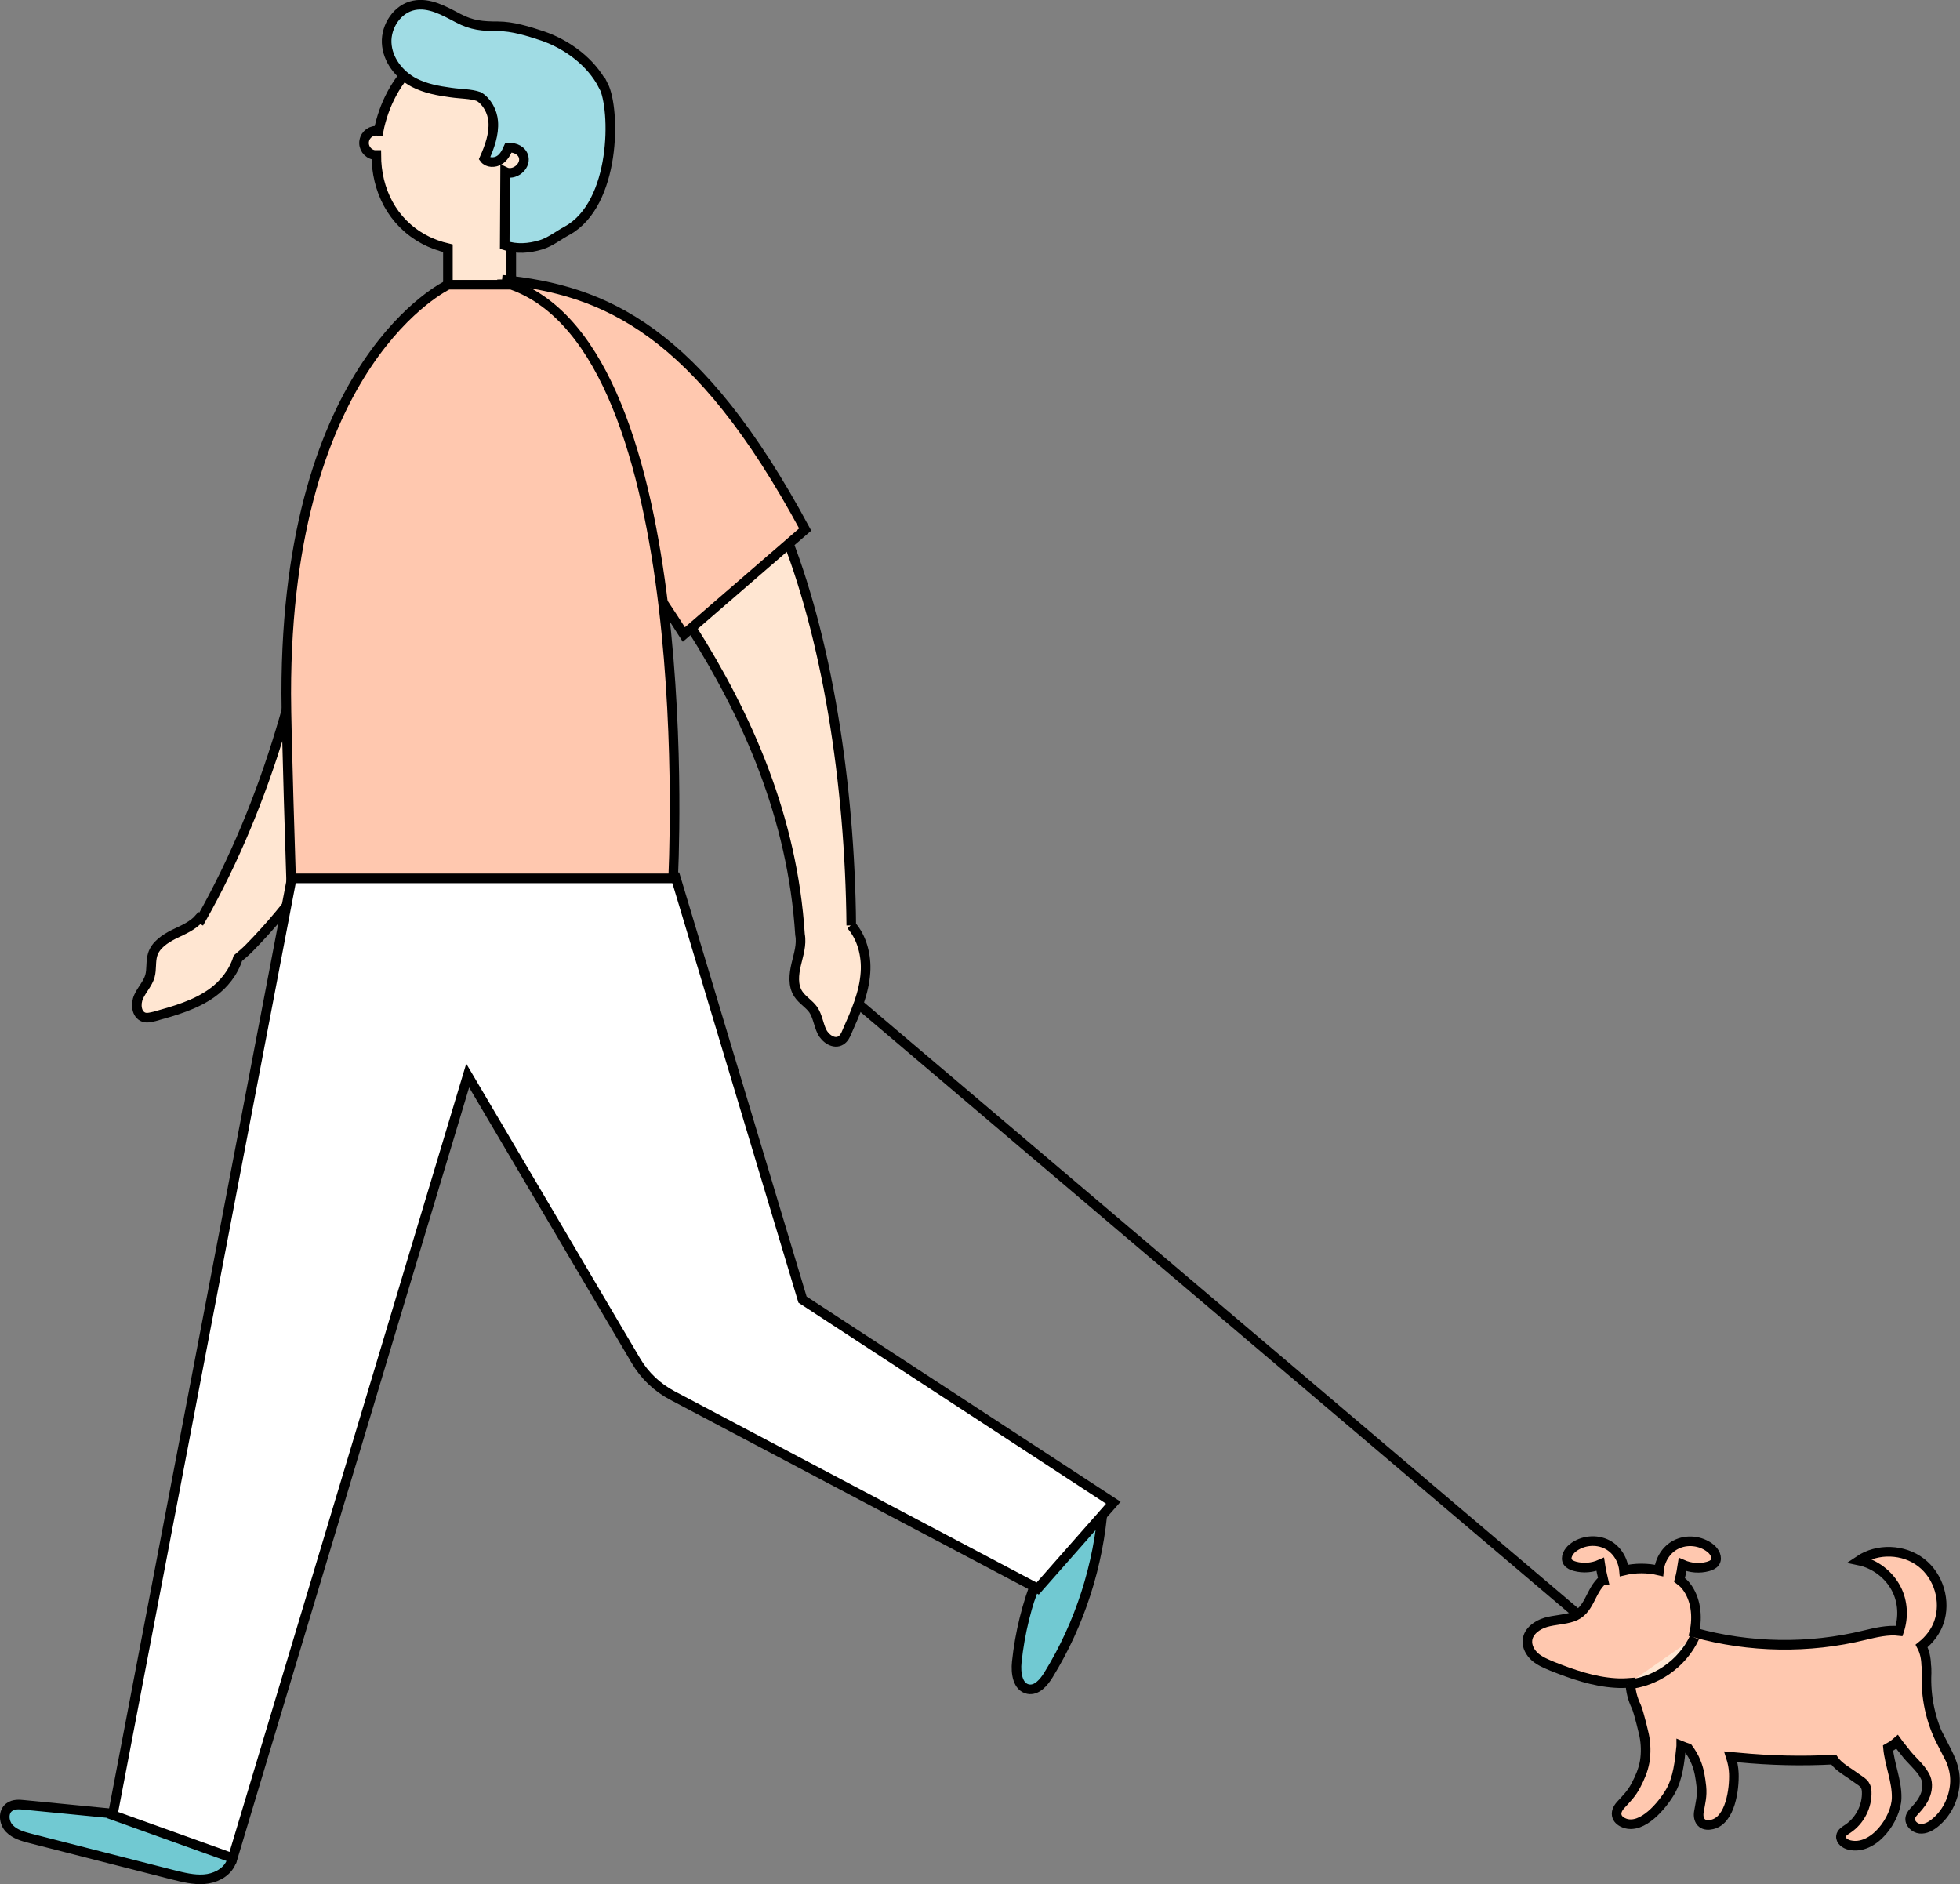
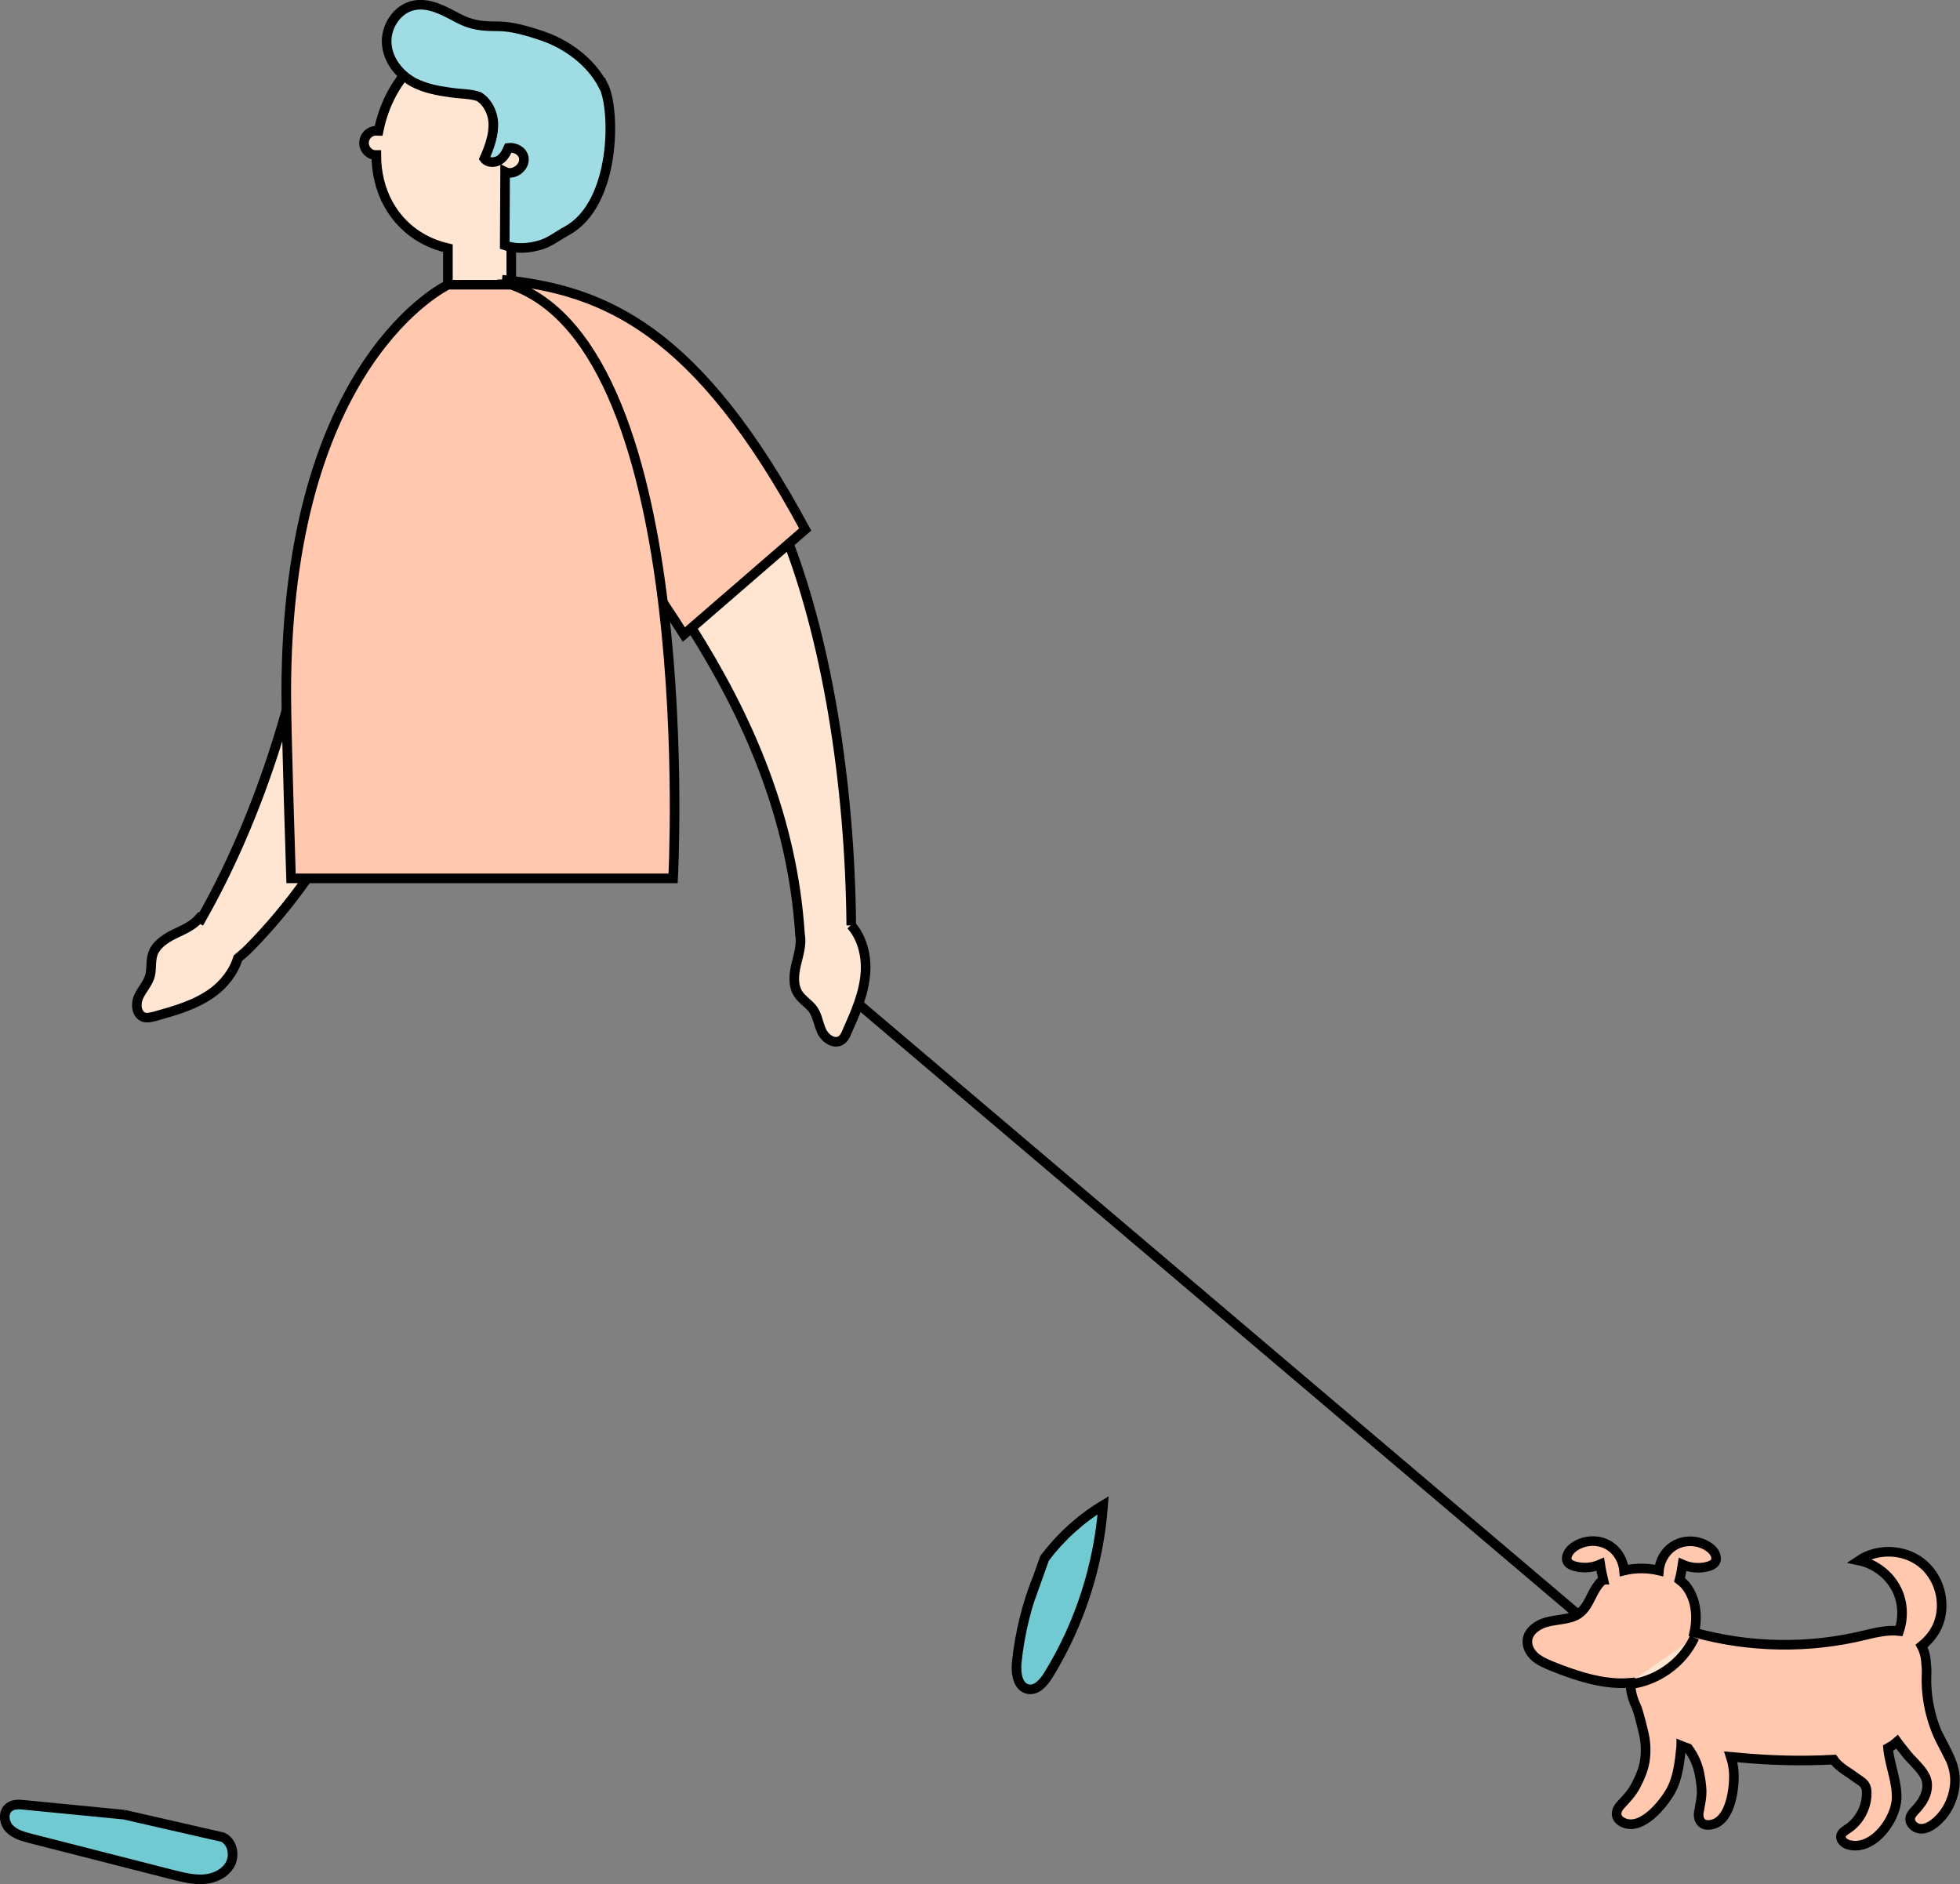
<svg xmlns="http://www.w3.org/2000/svg" id="_レイヤー_2" data-name="レイヤー 2" viewBox="0 0 102.09 98.13">
  <rect x="0" y="0" width="102.09" height="98.13" fill="#808080" stroke="none" />
  <defs>
    <style>
      .cls-1 {
        fill: #ffc8af;
      }

      .cls-1, .cls-2, .cls-3, .cls-4, .cls-5 {
        stroke: #000;
        stroke-miterlimit: 10;
        stroke-width: .5px;
      }

      .cls-2 {
        fill: #a0dce4;
      }

      .cls-3 {
        fill: #71c9d2;
      }

      .cls-4 {
        fill: #fff;
      }

      .cls-5 {
        fill: #ffe6d2;
      }
    </style>
  </defs>
  <g id="_レイヤー_1-2" data-name="レイヤー 1">
    <g>
      <path class="cls-5" d="M21.11,32.64c-.81-1.19-1.66-2.35-2.7-3.4-.55-.56-1.09-1.11-1.61-1.66-.88,7-2.84,14.14-6.32,20.29l-.09-.05c-.34.4-.85.61-1.33.84-.47.24-.96.56-1.11,1.06-.11.36-.04.76-.14,1.12-.11.39-.42.7-.59,1.08-.17.37-.12.92.27,1.06.18.06.37,0,.56-.04,1.04-.29,2.11-.59,2.99-1.22.62-.44,1.13-1.09,1.35-1.81.2-.17.4-.34.58-.52,4.43-4.5,7.34-10.48,8.15-16.74Z" />
      <g>
        <line class="cls-5" x1="43.24" y1="51.04" x2="84.94" y2="86.42" />
        <path class="cls-5" d="M44.34,48.2c-.07-7.43-1.28-15.08-3.55-20.64l-4.79,5.11c2.94,4.64,5.28,9.9,5.67,16.01.1.52-.08,1.04-.2,1.56-.12.51-.18,1.09.11,1.53.21.32.56.51.78.82.23.34.27.77.45,1.14.18.37.64.68.99.46.16-.1.25-.28.32-.46.44-.99.89-2,.96-3.08.06-.88-.18-1.82-.75-2.46Z" />
        <path class="cls-3" d="M54.06,82.13c-.57,1.42-.94,2.92-1.1,4.44-.06.56.04,1.3.59,1.41.45.09.82-.35,1.06-.74,1.64-2.66,2.62-5.73,2.85-8.84-1.18.71-2.22,1.66-3.05,2.76l-.35.98Z" />
        <path class="cls-3" d="M6.49,94.52c-1.74-.17-3.48-.34-5.22-.51-.27-.03-.57-.05-.79.12-.34.25-.28.81.01,1.11.29.3.72.42,1.12.52,2.47.63,4.94,1.26,7.4,1.89.53.13,1.07.27,1.62.23.54-.04,1.1-.3,1.36-.78.26-.48.11-1.18-.39-1.41l-5.12-1.17Z" />
        <g>
          <path class="cls-5" d="M27.88,2.43c-2.64-1.42-5.98-.33-7.46,2.43-.34.63-.57,1.3-.7,1.96,0,0-.01,0-.02,0-.34-.06-.67.17-.73.52-.06.34.17.67.52.73.04,0,.07,0,.11,0,0,1.82.83,3.51,2.49,4.4.39.21.81.36,1.24.46v1.92h3.3v-2.11c1.38-.47,2.62-1.41,3.33-2.74,1.48-2.76.55-6.15-2.09-7.56Z" />
          <path class="cls-2" d="M31.42,4.46c-.63-1.23-1.88-2.15-3.17-2.59-.72-.24-1.55-.5-2.31-.5-.8,0-1.35-.04-2.09-.43-.72-.38-1.49-.82-2.29-.66-.86.17-1.46,1.08-1.42,1.95.04.88.65,1.66,1.42,2.07.6.31,1.26.43,1.92.52.55.08,1.03.06,1.46.21.43.26.71.79.75,1.3.05.67-.19,1.32-.46,1.93.17.23.54.23.78.08.23-.14.36-.39.47-.64.34-.04.73.15.8.5.1.5-.52.97-.97.75l-.02,3.83c.62.21,1.26.16,1.89-.03.49-.15.9-.49,1.35-.73,2.56-1.4,2.54-6.31,1.9-7.57Z" />
        </g>
-         <path class="cls-4" d="M15.21,45.68l-9.34,48.86,6.25,2.24,12.24-40.76,8.76,14.85c.45.77,1.11,1.4,1.91,1.82l19.02,10.05,3.94-4.47-16.19-10.58-6.61-22H15.21Z" />
        <g>
          <path class="cls-1" d="M101.13,90.75c-.57-1.11-.84-2.37-.78-3.61,0-.14,0-.29-.02-.42-.01-.35-.08-.69-.24-.99.4-.32.73-.74.9-1.23.38-1.09,0-2.4-.92-3.11-.91-.71-2.28-.76-3.24-.11.82.17,1.56.73,1.94,1.47.35.67.39,1.48.15,2.2-.58-.07-1.22.08-1.8.22-2.9.71-5.99.66-8.87-.14.19-.85.08-1.77-.43-2.42-.09-.12-.21-.22-.34-.32.07-.26.12-.53.16-.8.41.18.89.22,1.32.1.14-.04.29-.1.37-.22.15-.24-.02-.56-.24-.73-.5-.4-1.24-.48-1.81-.18-.5.26-.82.79-.87,1.34-.59-.14-1.24-.14-1.82,0-.05-.56-.37-1.09-.87-1.35-.57-.3-1.31-.22-1.81.18-.22.18-.4.5-.25.73.08.12.23.18.37.22.44.12.91.08,1.32-.1.04.27.1.54.16.8,0,0,0,0-.01,0-.7.58-.67,1.63-1.6,1.94-.45.15-.93.15-1.38.28-.45.13-.91.46-.96.92-.04.34.15.67.4.89.26.22.58.35.89.48,1.06.42,2.15.8,3.28.87.26.02.53.01.79-.01.01.43.12.85.31,1.24.14.32.39,1.4.41,1.5.09.44.1.91.03,1.35-.08.46-.25.85-.46,1.25-.23.44-.48.68-.81,1.04-.14.16-.25.38-.17.59.06.17.23.28.39.34.93.34,1.98-.95,2.38-1.64.4-.69.49-1.57.57-2.37,0,0,0-.02,0-.02.12.05.24.09.36.13.16.22.3.45.4.7.18.42.24.85.29,1.3.05.5-.05.83-.13,1.31-.04.21,0,.46.17.59.14.11.34.11.51.07.97-.21,1.17-1.87,1.14-2.66-.01-.29-.07-.59-.16-.87.13.01.26.03.4.04,1.65.16,3.31.2,4.96.11.05.07.09.13.15.19.29.3.66.49.99.74.31.23.56.3.58.74.03.75-.35,1.51-.98,1.93-.15.1-.34.21-.36.39-.03.23.22.41.45.46,1.25.29,2.43-1.35,2.45-2.46.02-.86-.37-1.74-.45-2.6.08-.05.17-.08.25-.14.08-.06.15-.12.22-.18.15.21.31.39.4.51.31.43.81.81,1.05,1.27.16.29.15.65.04.96-.11.31-.31.58-.54.82-.11.12-.23.24-.26.4-.05.28.22.54.5.57.28.03.56-.12.78-.3.6-.48.97-1.22,1.04-1.99.08-.88-.31-1.52-.7-2.28Z" />
          <path class="cls-5" d="M84.74,87.74c1.5-.12,2.89-1.09,3.52-2.45" />
        </g>
        <path class="cls-1" d="M26.15,14.56l.22,6.97c3.23,2.89,6.38,7.01,9.25,11.52l6.32-5.47c-5.6-10.41-10.44-12.48-15.79-13.01Z" />
        <path class="cls-1" d="M23.34,14.83s-8.44,3.93-8.43,21.29c0,1.95.25,9.63.25,9.63h19.9s1.47-27.45-8.43-30.92h-3.3Z" />
      </g>
    </g>
  </g>
</svg>